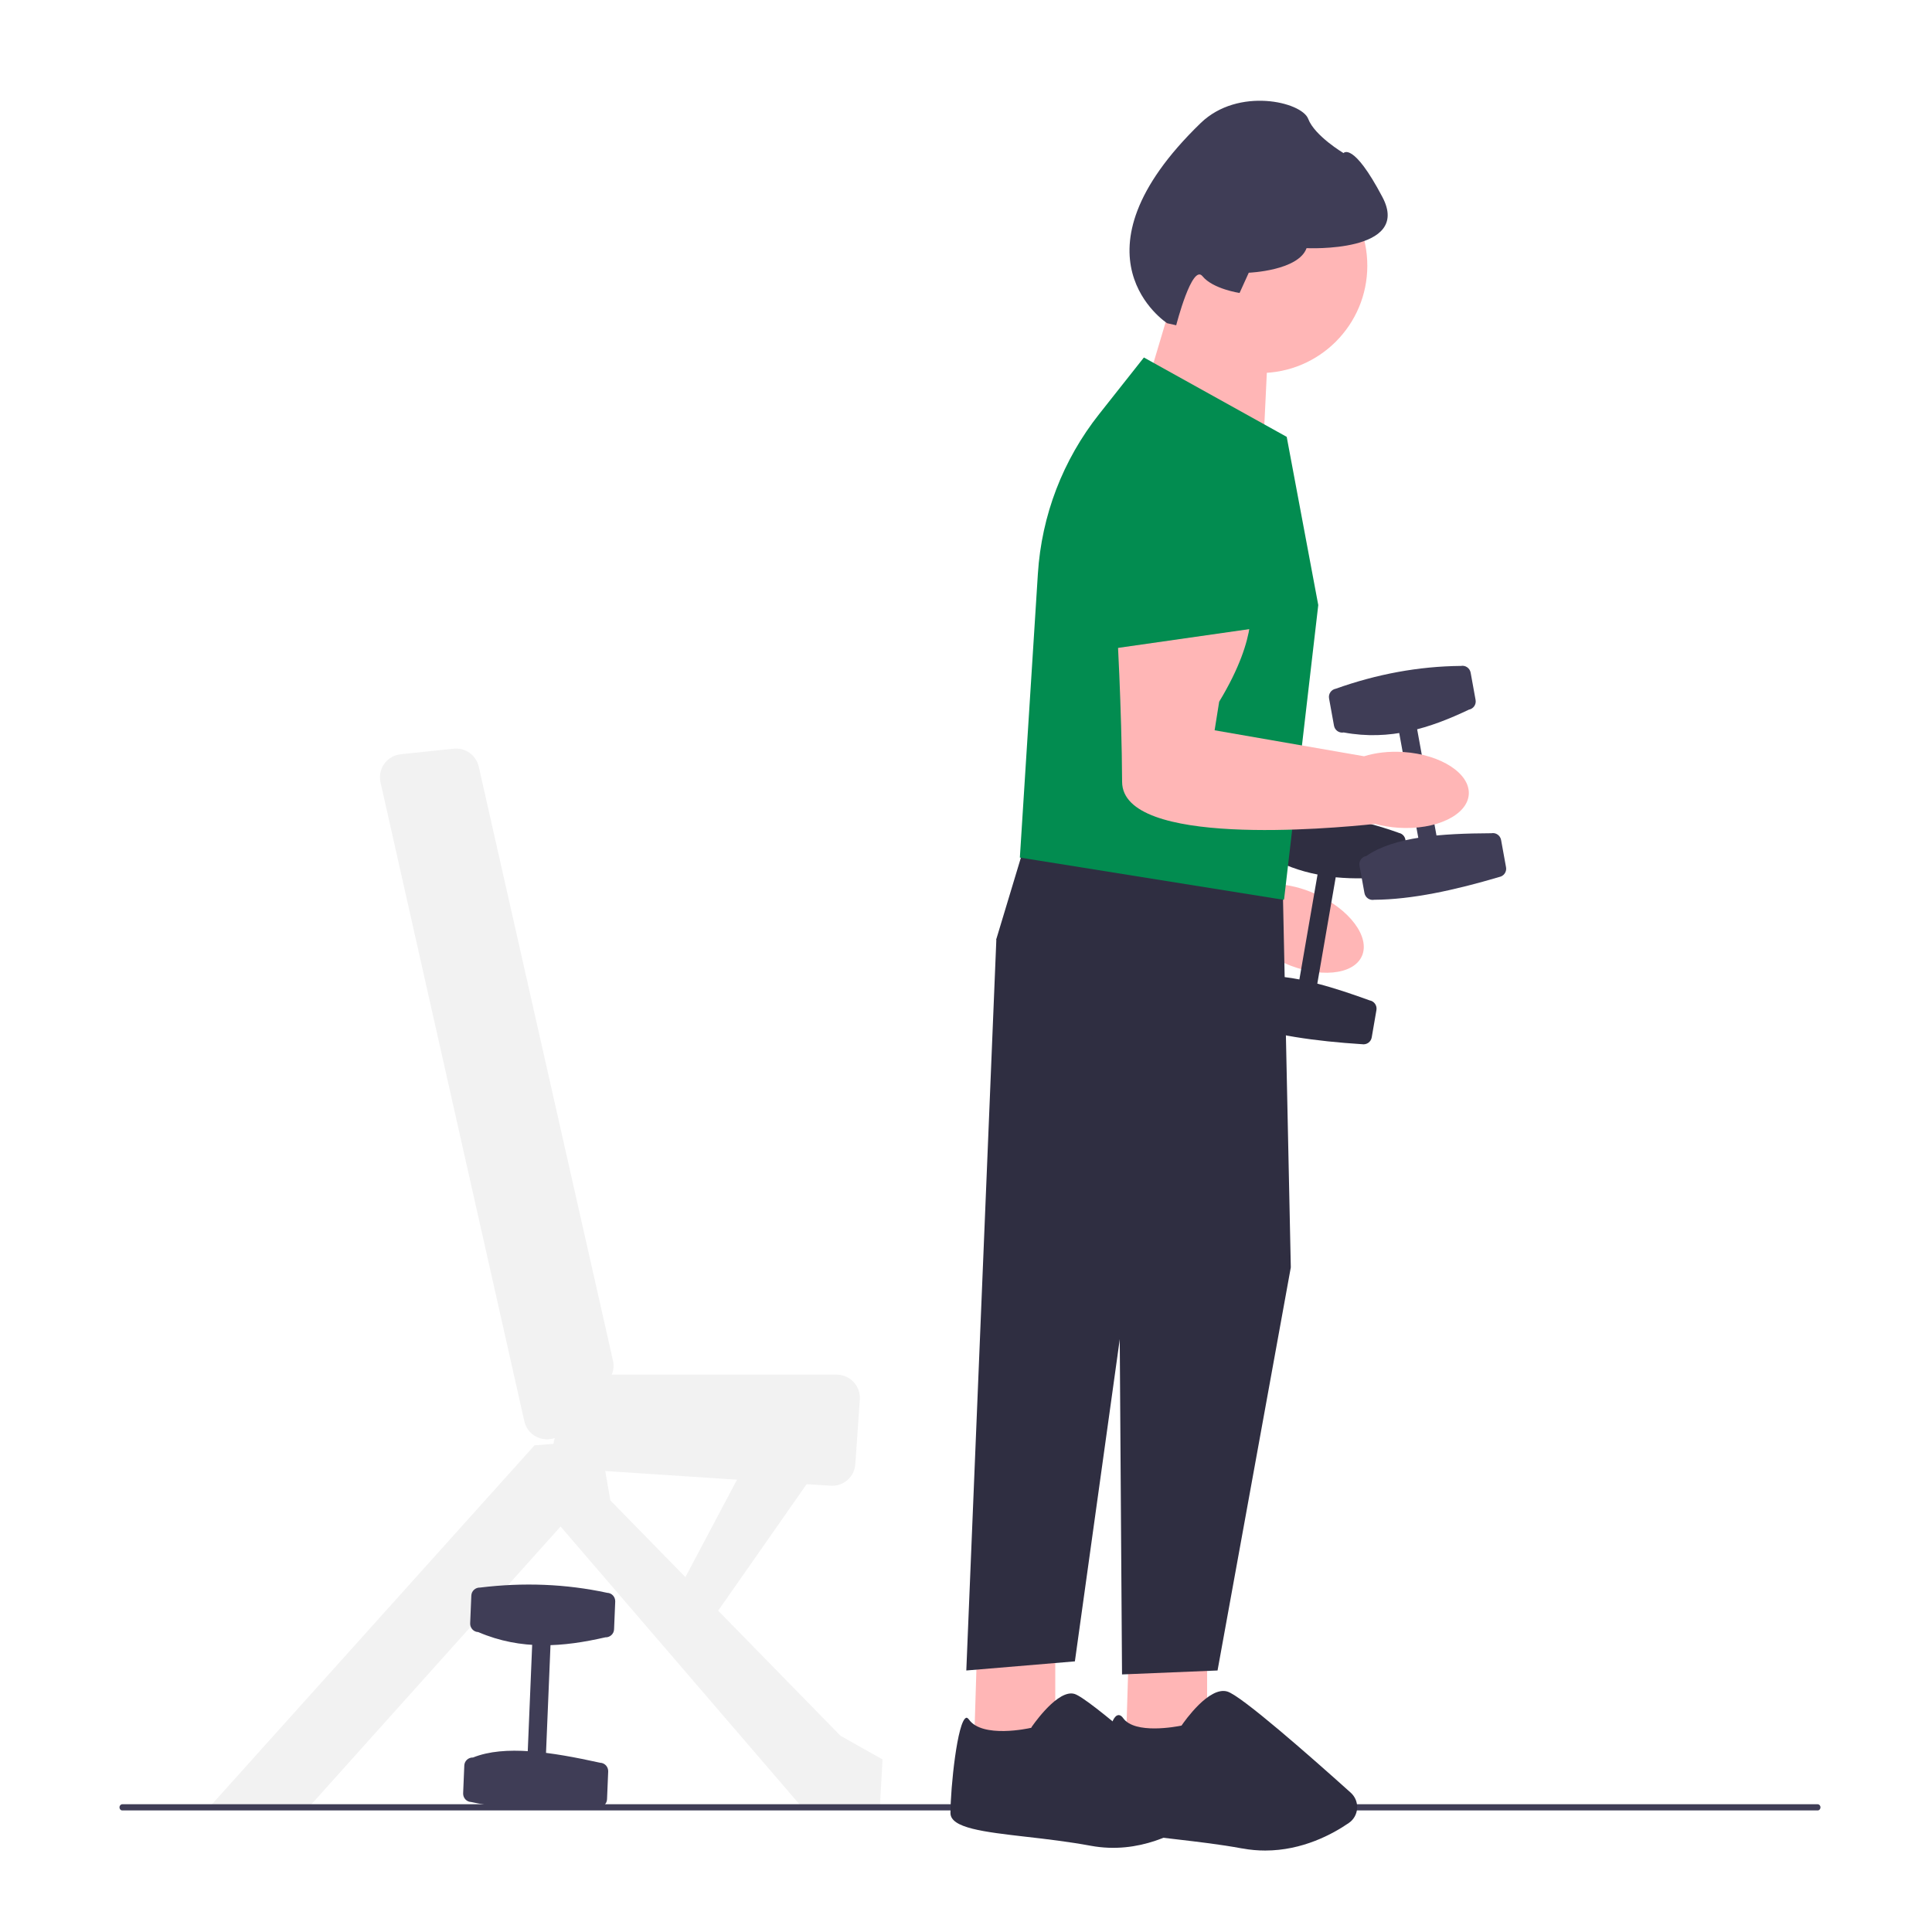
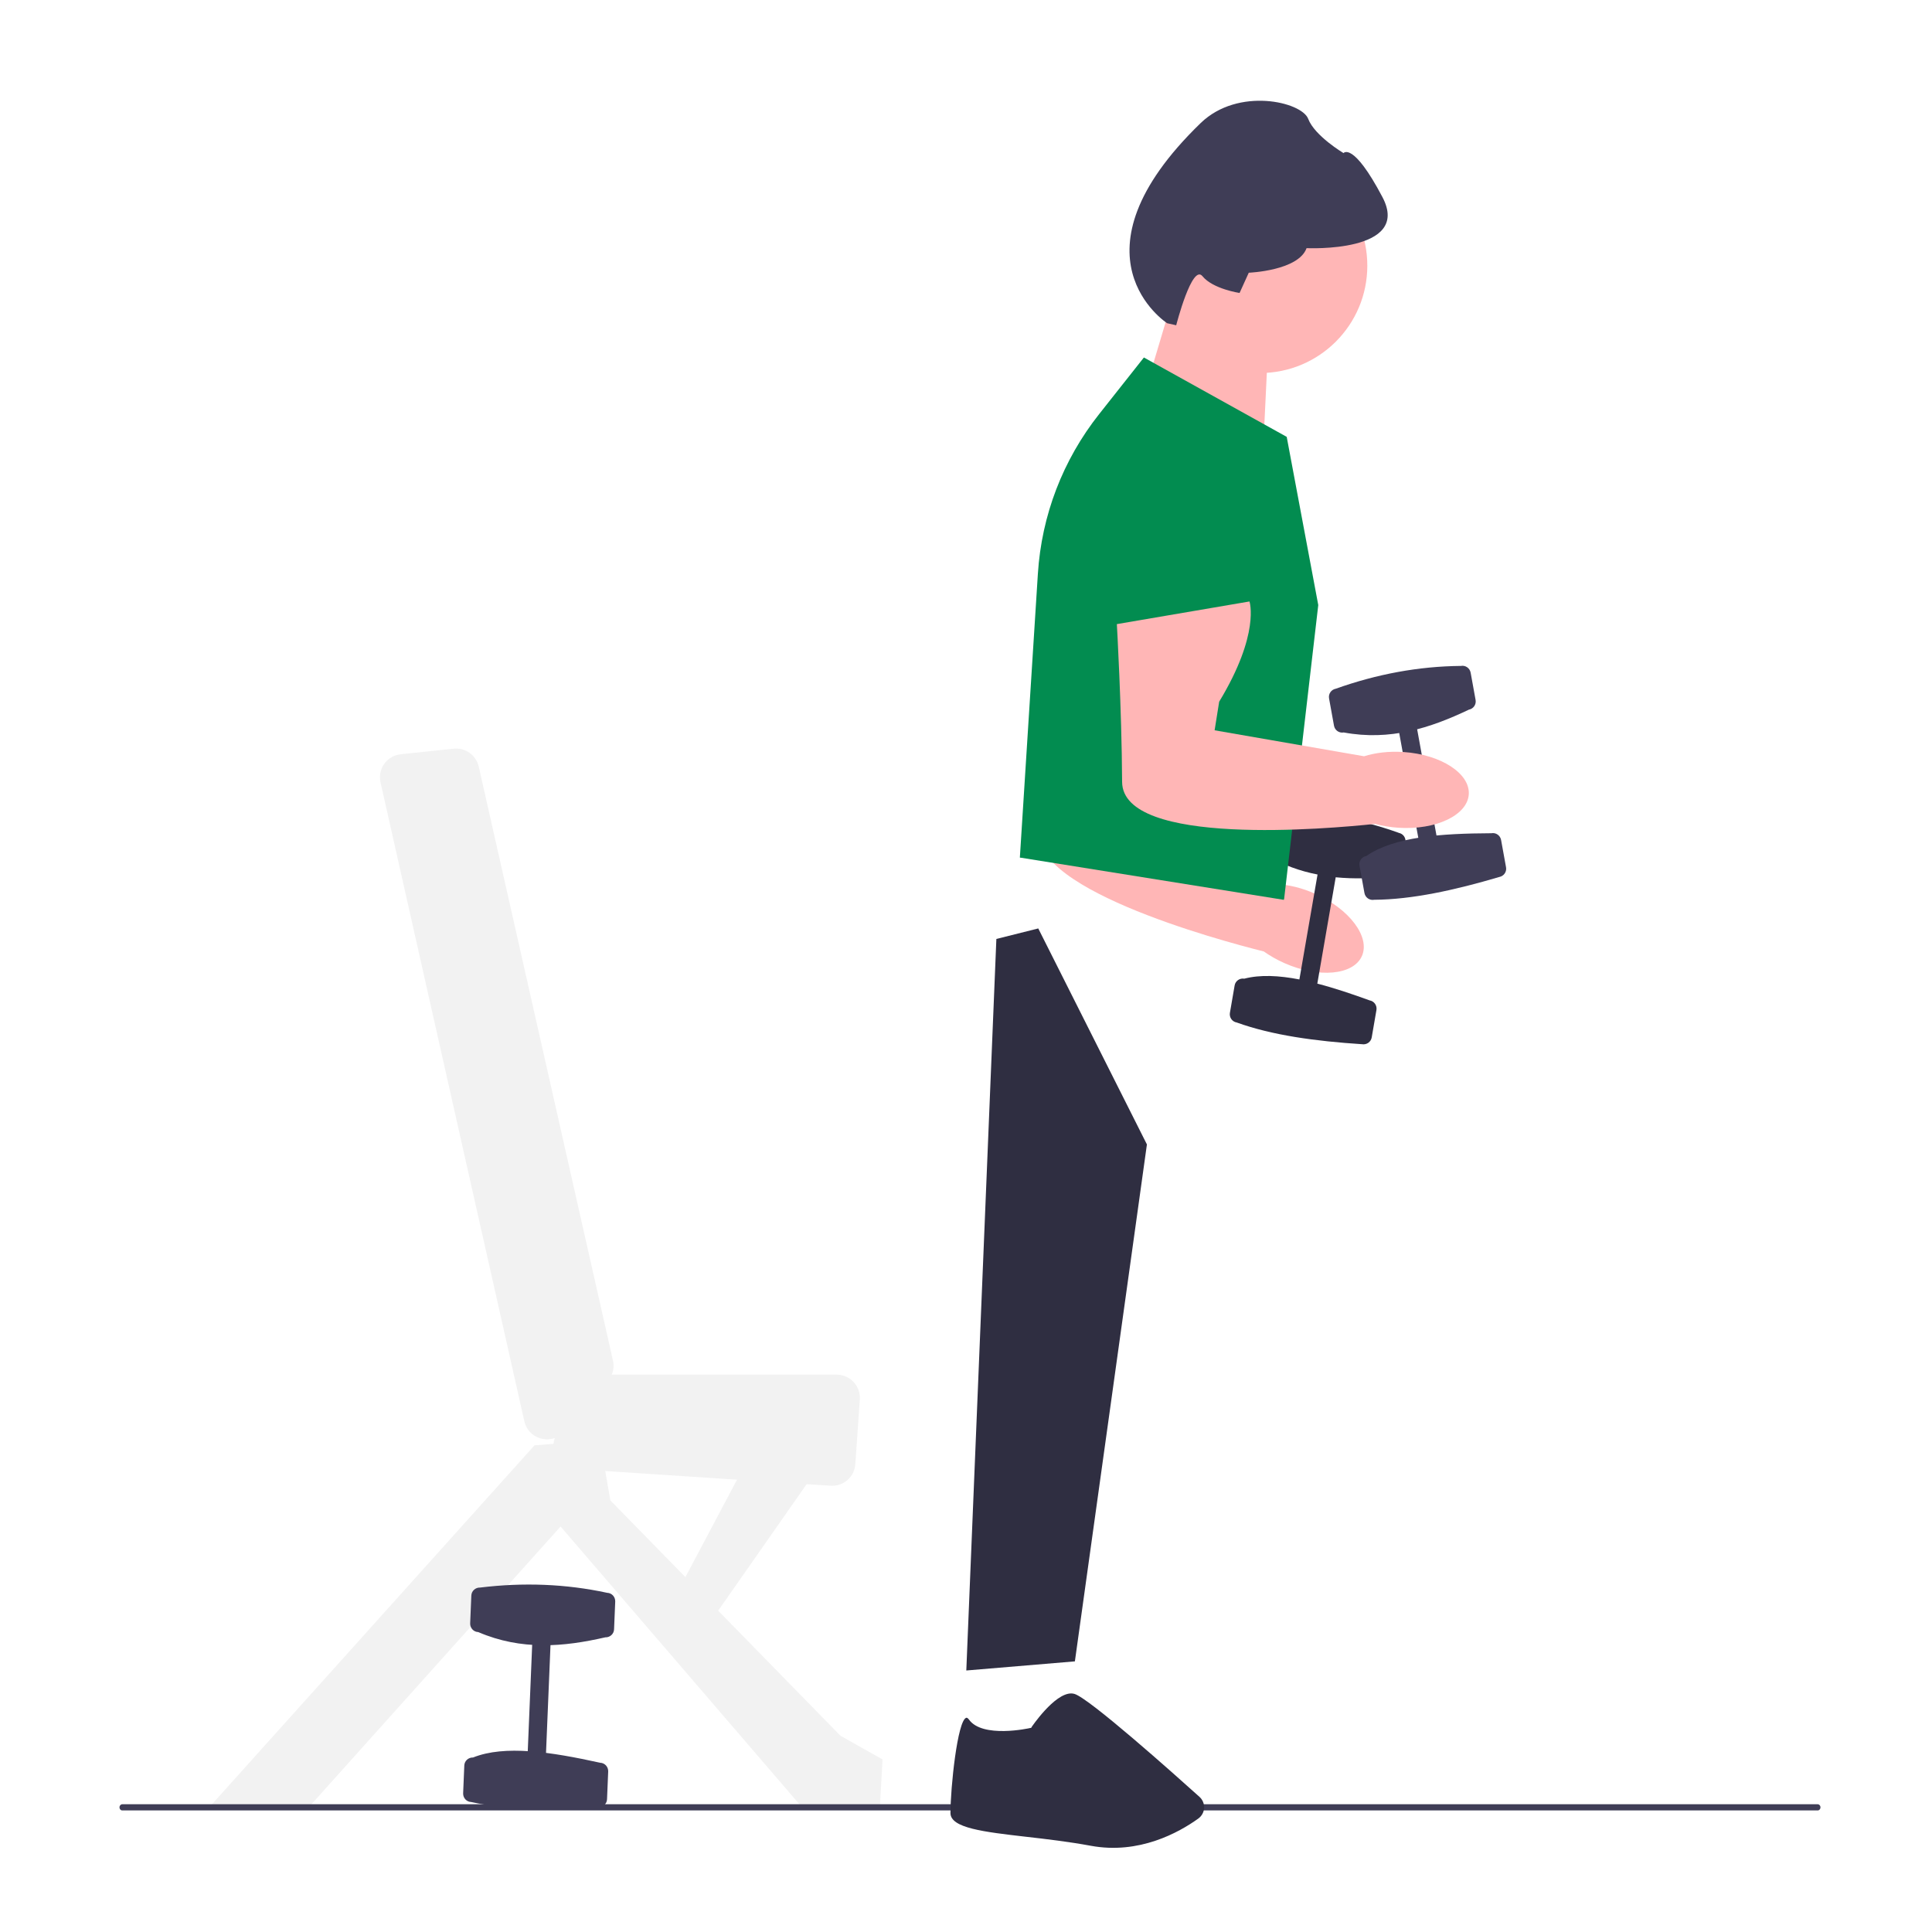
<svg xmlns="http://www.w3.org/2000/svg" id="Layer_1" data-name="Layer 1" width="250" height="250" viewBox="0 0 250 250">
  <defs>
    <style>
      .cls-1 {
        fill: #3f3d56;
      }

      .cls-1, .cls-2, .cls-3, .cls-4, .cls-5 {
        stroke-width: 0px;
      }

      .cls-2 {
        fill: #f2f2f2;
      }

      .cls-3 {
        fill: #2f2e41;
      }

      .cls-4 {
        fill: #028c50;
      }

      .cls-5 {
        fill: #ffb6b6;
      }
    </style>
  </defs>
  <g>
    <path class="cls-5" d="M158.17,90.5s-.1,4.4-8.15,10.83l-1.82,3.27,17,9.81c1.53.07,3.25.47,4.97,1.24,4.44,1.97,7.16,5.58,6.06,8.06s-5.6,2.89-10.04.91c-.97-.43-1.86-.94-2.65-1.5-5.83-1.46-31.75-8.44-28.88-16.39,3.23-8.94,6.39-19.4,6.39-19.4l17.13,3.16h0Z" />
    <path class="cls-4" d="M144.06,74.37c1.02-3.36,3.47-6.05,6.73-7.37,3.25-1.32,6.88-1.1,9.96.59,2.98,1.65,5.08,4.5,5.76,7.84.68,3.34-.14,6.79-2.25,9.47l-7.09,9.02-17.89-3.8,4.78-15.75h0Z" />
    <path class="cls-3" d="M180.98,107.76c-5.16-1.85-10.58-2.75-16.22-2.81-.59-.1-1.15.29-1.25.88l-.61,3.54c-.1.59.29,1.15.88,1.25,2.2,1.31,4.44,2.1,6.71,2.54l-2.35,13.58c-2.64-.51-5.07-.64-7.13-.1-.59-.1-1.15.29-1.25.88l-.61,3.54c-.1.59.29,1.15.88,1.25,4.6,1.66,10.2,2.42,16.22,2.81.59.1,1.15-.29,1.25-.88l.61-3.54c.1-.59-.29-1.15-.88-1.25-2.32-.84-4.6-1.61-6.77-2.17l2.38-13.76c2.37.23,4.76.15,7.16-.08.59.1,1.15-.29,1.25-.88l.61-3.54c.1-.59-.29-1.15-.88-1.25h0Z" />
  </g>
  <path class="cls-2" d="M108.78,224.63l-15.85-16.21,11.45-16.37,3.11.2c1.65.11,3.08-1.14,3.19-2.79l.58-8.37c.12-1.73-1.25-3.21-2.99-3.21h-29.11c.24-.57.3-1.2.16-1.81l-17.37-76.87c-.34-1.48-1.73-2.48-3.24-2.32l-6.86.72c-1.78.19-3.01,1.89-2.61,3.64l18.61,82.67c.42,1.86,2.34,2.73,3.94,2.17-.09.25-.14.49-.16.75l-2.47.2-42,46.74h12.87l32.51-36.24,31.16,36.24h10.16l.34-6.1-5.42-3.05h0,0ZM78.32,190.35l17.05,1.12-6.68,12.61-9.71-9.93-.66-3.8h0Z" />
  <path class="cls-1" d="M15.46,233.87c0,.22.16.4.36.4h219.39c.2,0,.36-.18.36-.4s-.16-.4-.36-.4H15.82c-.2,0-.36.18-.36.4Z" />
  <circle class="cls-5" cx="163.04" cy="34.38" r="13.89" />
-   <polygon class="cls-5" points="136.55 211.42 136.55 225.31 126.05 225.64 126.49 211.42 136.55 211.42" />
  <path class="cls-3" d="M133.47,223.53l-.04.06h-.07c-.25.07-6.23,1.36-7.97-1.07-.14-.19-.26-.27-.36-.24-1.14.37-2.04,9.04-2.04,12.33,0,1.94,4.33,2.44,9.81,3.07,2.56.29,5.46.63,8.34,1.16,6.25,1.16,11.4-1.71,13.92-3.52.44-.32.72-.82.75-1.36.03-.55-.19-1.08-.6-1.45-3.32-2.99-14.29-12.78-16.18-13.32-.14-.04-.27-.06-.42-.06-2.2,0-5.12,4.35-5.15,4.39h0Z" />
-   <polygon class="cls-5" points="156.2 211.42 156.2 225.31 145.7 225.64 146.13 211.42 156.2 211.42" />
-   <polygon class="cls-3" points="160.43 112.01 166.02 116.25 167.03 164 157.55 216.16 145.19 216.67 144.85 166.88 128.93 121.5 132.15 110.83 160.43 112.01" />
  <polygon class="cls-3" points="134.35 120.14 128.93 121.5 125.04 216.16 139.09 214.98 148.41 148.09 134.35 120.14" />
-   <path class="cls-3" d="M160.74,239.19c-2.87-.53-5.76-.86-8.31-1.16-5.87-.68-10.11-1.17-10.11-3.41,0-1.7.66-12.14,2.28-12.66.18-.06.45-.04.74.37,1.52,2.12,6.89,1.1,7.55.96.41-.6,3.56-5.09,5.91-4.41,1.81.52,10.79,8.43,15.98,13.09.58.52.88,1.26.83,2.03-.05.77-.44,1.46-1.07,1.89-2.09,1.44-6,3.57-10.82,3.57-.95,0-1.94-.08-2.95-.27h0Z" />
  <polygon class="cls-5" points="147.85 51.69 150.89 41.5 164.09 44.85 163.56 55.91 147.85 51.69" />
  <path class="cls-4" d="M132.12,111l-.15-.03,2.33-36.71c.48-7.58,3.23-14.74,7.94-20.69l5.78-7.31,18.41,10.23.07.04,4.08,21.75v.04s-4.41,37.97-4.41,37.97l-.04.15-34.02-5.45h0Z" />
  <path class="cls-1" d="M151.01,41.82l1.19.27s2.05-8.01,3.4-6.35c1.35,1.66,4.8,2.17,4.8,2.17l1.19-2.62s6.42-.25,7.48-3.18c0,0,13.64.65,9.82-6.6-3.82-7.25-5.04-5.7-5.04-5.7,0,0-3.73-2.22-4.57-4.43s-9.06-4.15-13.91.54c-17.77,17.2-4.36,25.89-4.36,25.89h0Z" />
  <g>
    <g>
      <rect class="cls-1" x="182.22" y="93.68" width="2.37" height="14.9" transform="translate(-15.15 34.49) rotate(-10.32)" />
      <path class="cls-1" d="M176.79,110.77c3.64-2.51,9.69-2.92,16.19-2.95.59-.11,1.15.28,1.26.87l.64,3.53c.11.59-.28,1.15-.87,1.26-5.78,1.71-11.3,2.92-16.19,2.95-.59.11-1.15-.28-1.26-.87l-.64-3.53c-.11-.59.28-1.15.87-1.26h0Z" />
-       <path class="cls-1" d="M172.85,89.12c5.31-1.89,10.71-2.9,16.19-2.95.59-.11,1.15.28,1.26.87l.64,3.53c.11.59-.28,1.15-.87,1.26-5.01,2.39-10.21,4.06-16.19,2.95-.59.11-1.15-.28-1.26-.87l-.64-3.53c-.11-.59.28-1.15.87-1.26h0Z" />
+       <path class="cls-1" d="M172.85,89.12c5.31-1.89,10.71-2.9,16.19-2.95.59-.11,1.15.28,1.26.87l.64,3.53c.11.59-.28,1.15-.87,1.26-5.01,2.39-10.21,4.06-16.19,2.95-.59.11-1.15-.28-1.26-.87l-.64-3.53c-.11-.59.28-1.15.87-1.26h0" />
    </g>
    <path class="cls-5" d="M161.68,77.82s1.42,4.17-3.92,12.98l-.59,3.7,19.34,3.36c1.46-.46,3.22-.67,5.09-.55,4.85.32,8.64,2.78,8.46,5.48s-4.26,4.64-9.11,4.32c-1.06-.07-2.07-.24-3-.5-5.97.64-32.71,3.01-32.75-5.44-.05-9.51-.68-20.41-.68-20.41l17.16-2.93h0Z" />
-     <path class="cls-4" d="M142.89,67.53c-.2-3.51,1.18-6.87,3.78-9.23,2.6-2.36,6.08-3.41,9.55-2.88,3.37.52,6.32,2.48,8.11,5.38s2.2,6.42,1.15,9.66l-3.55,10.91-18.11,2.59-.93-16.43h0Z" />
  </g>
  <g>
    <rect class="cls-1" x="62.33" y="218.3" width="14.9" height="2.37" transform="translate(-152.42 280.09) rotate(-87.62)" />
    <path class="cls-1" d="M61.21,227.42c4.1-1.65,10.1-.72,16.45.68.6.02,1.06.53,1.04,1.13l-.15,3.59c-.02.6-.53,1.06-1.13,1.04-6.02.4-11.67.37-16.45-.68-.6-.02-1.06-.53-1.04-1.13l.15-3.59c.02-.6.53-1.06,1.13-1.04Z" />
    <path class="cls-1" d="M62.12,205.43c5.6-.68,11.09-.48,16.45.68.6.02,1.06.53,1.04,1.13l-.15,3.59c-.02.6-.53,1.06-1.13,1.04-5.41,1.24-10.85,1.72-16.45-.68-.6-.02-1.06-.53-1.04-1.13l.15-3.59c.02-.6.53-1.06,1.13-1.04Z" />
  </g>
</svg>